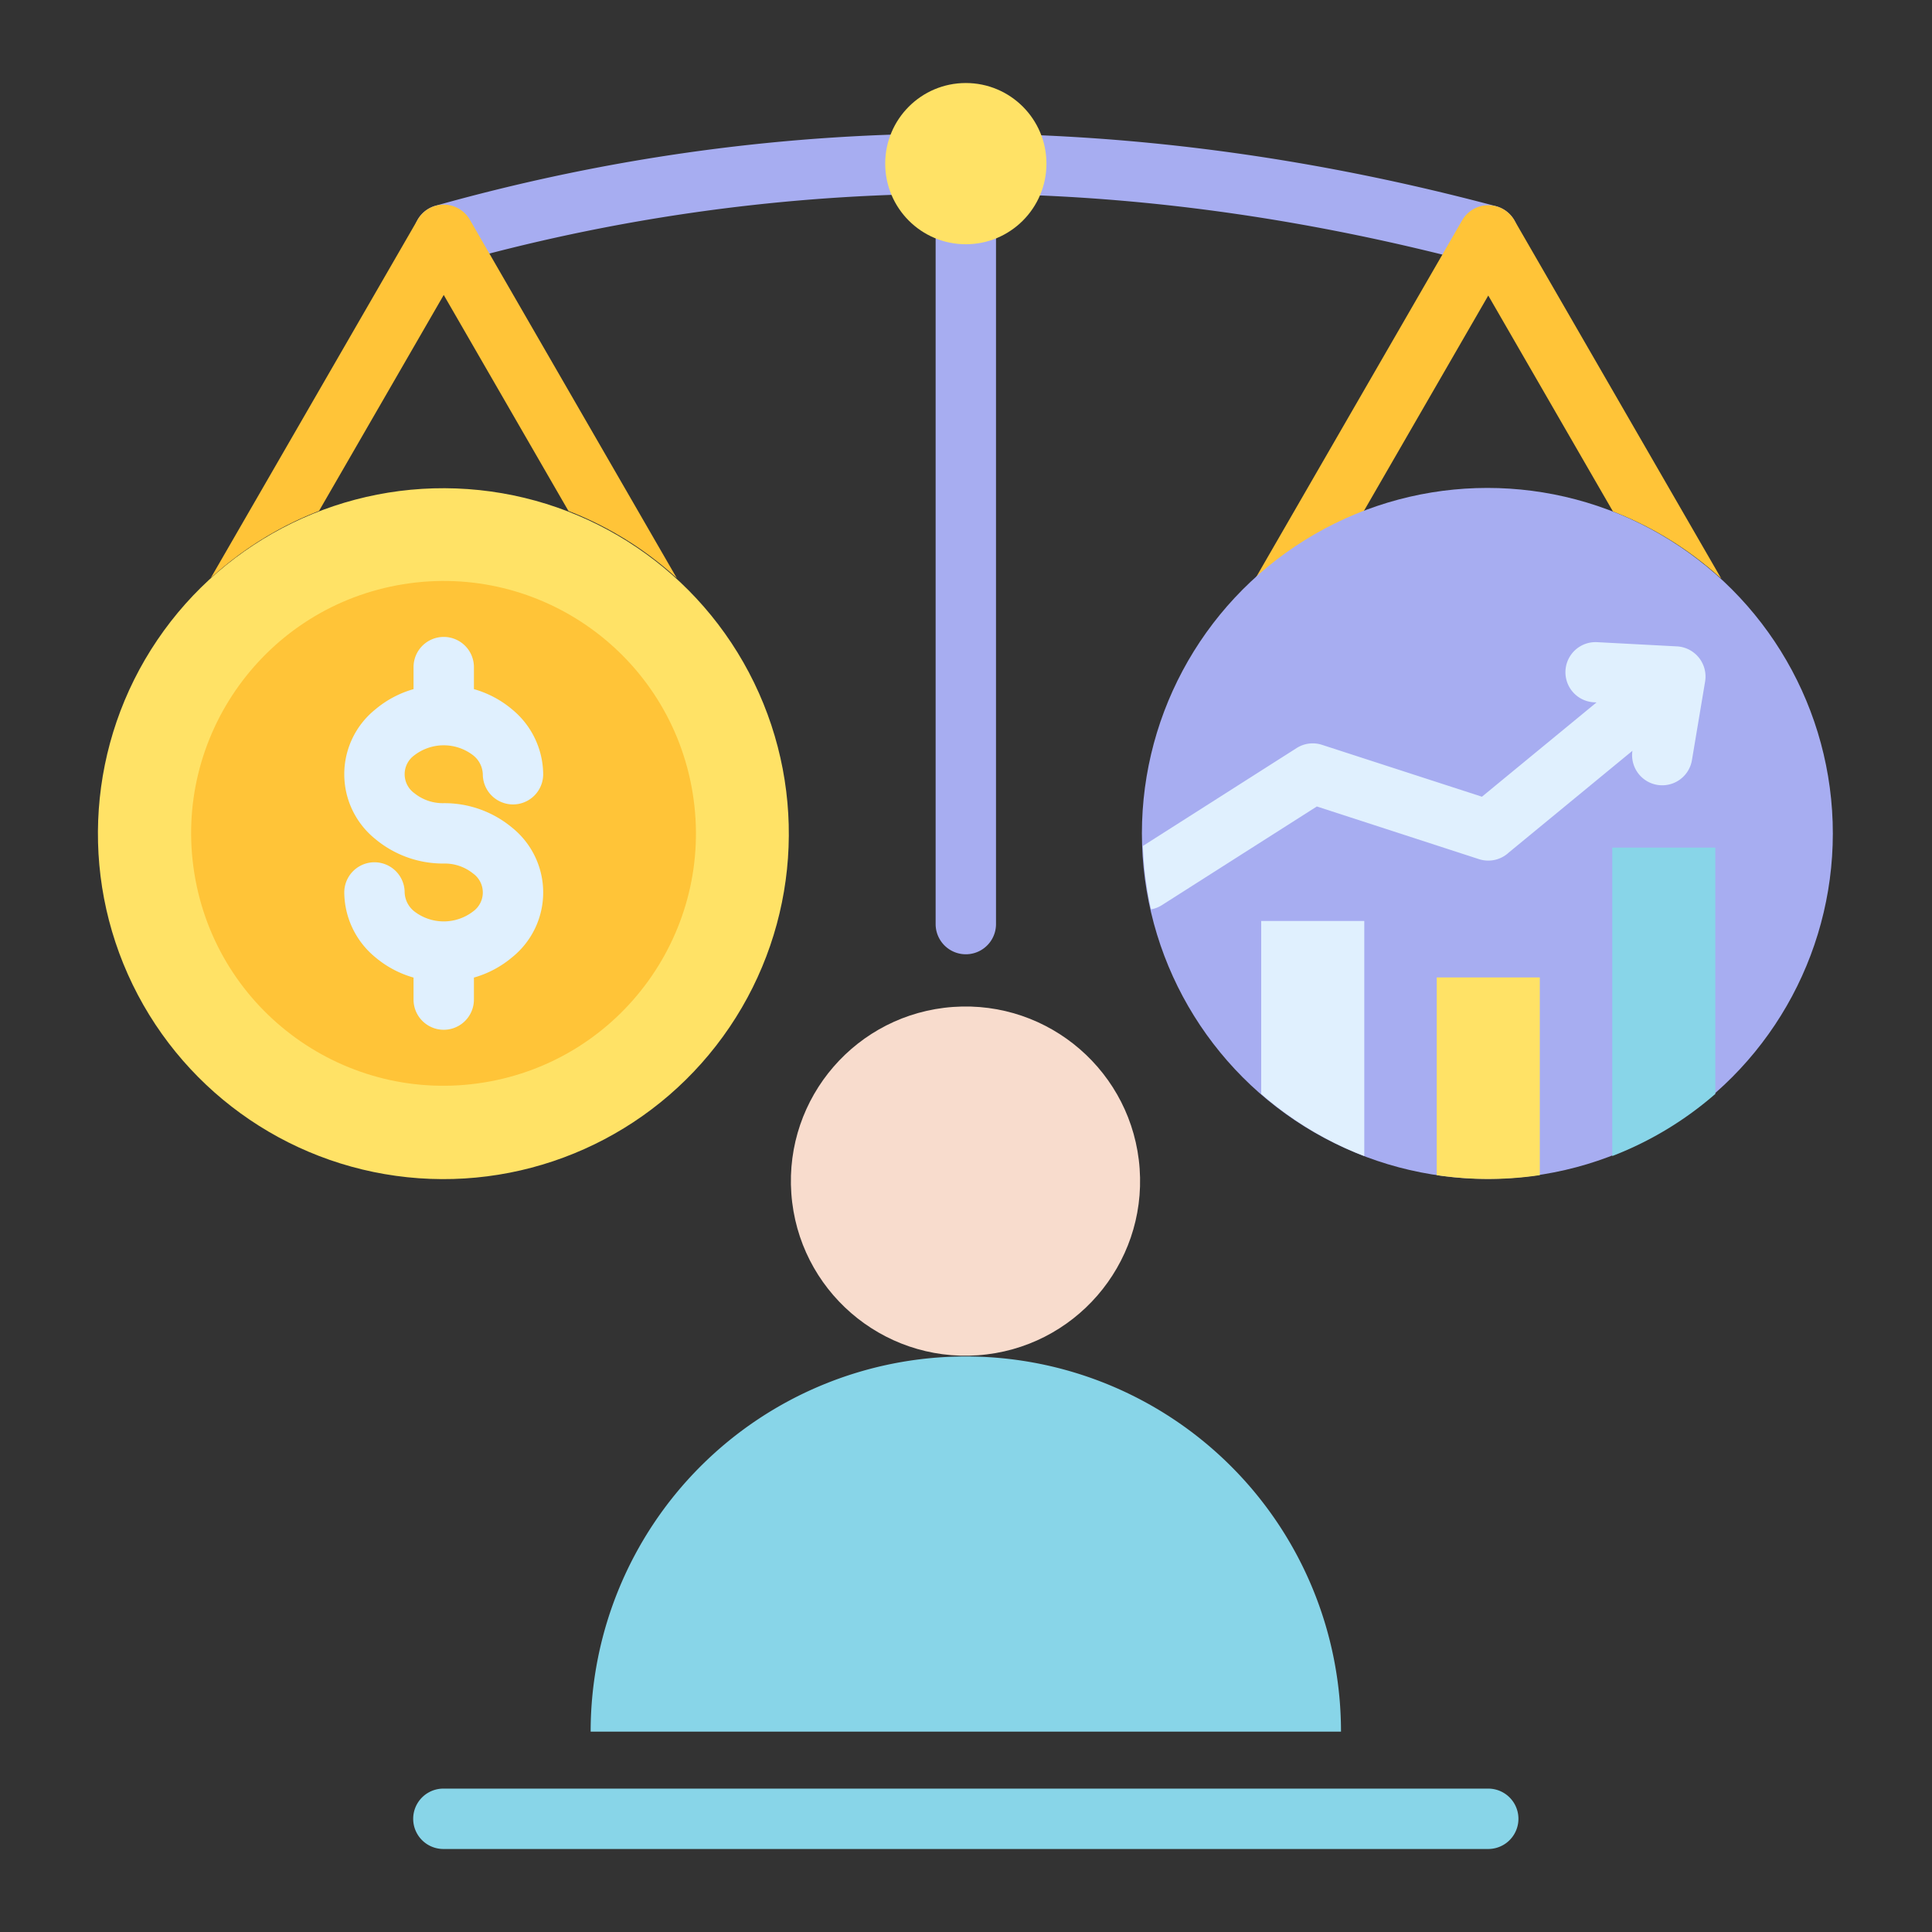
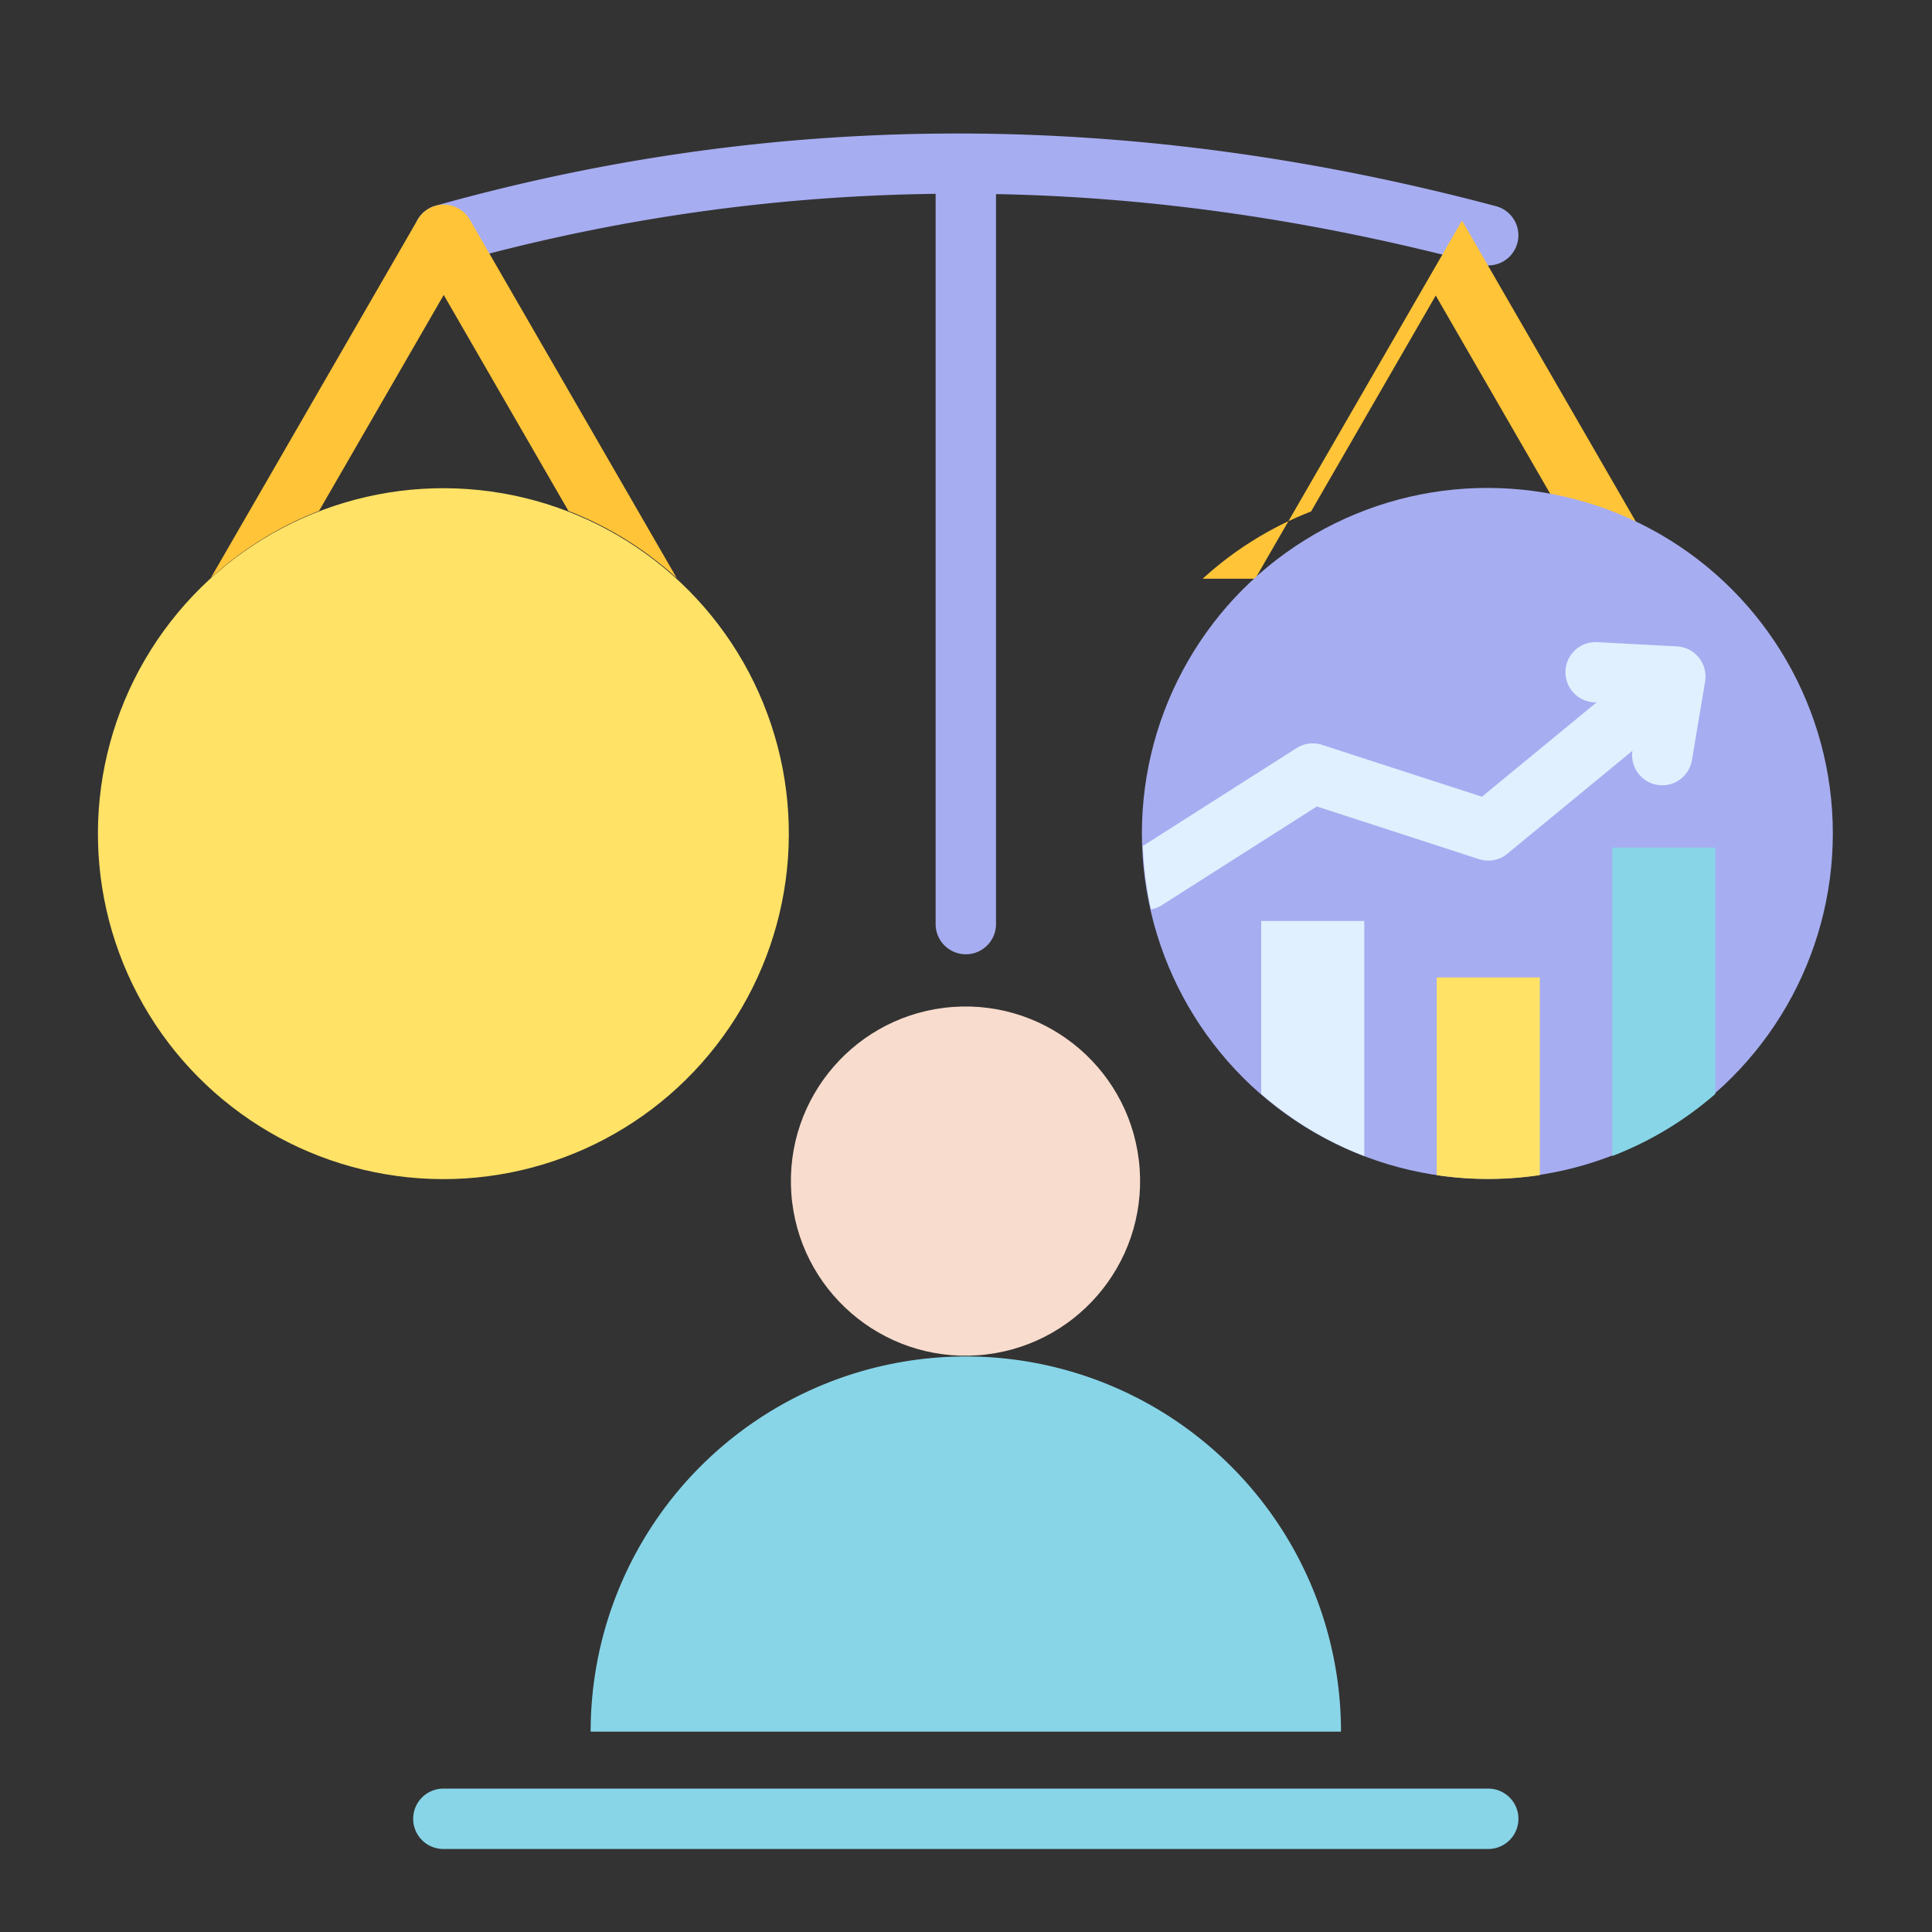
<svg xmlns="http://www.w3.org/2000/svg" width="70" height="70" id="Layer_1" viewBox="0 0 512 512" data-name="Layer 1">
  <rect x="0" y="0" width="512" height="512" fill="#333333" stroke="none" />
  <path d="m119.749 69.891a7.984 7.984 0 1 1 -4.312-15.375c93.526-26.235 187.387-24.817 281 .123a7.981 7.981 0 1 1 -4.063 15.437q-65.57-17.469-128.421-18.639v193.456a8 8 0 0 1 -16 0v-193.526a494.213 494.213 0 0 0 -128.204 18.524z" fill="#a7adf1" fill-rule="evenodd" />
-   <path d="m332.647 153.364 54.8-94.913a7.991 7.991 0 0 1 13.92 0l54.8 94.913a91.628 91.628 0 0 0 -28.713-17.807l-33.048-57.237-33.046 57.237a91.628 91.628 0 0 0 -28.713 17.807z" fill="#ffc438" fill-rule="evenodd" />
+   <path d="m332.647 153.364 54.8-94.913l54.8 94.913a91.628 91.628 0 0 0 -28.713-17.807l-33.048-57.237-33.046 57.237a91.628 91.628 0 0 0 -28.713 17.807z" fill="#ffc438" fill-rule="evenodd" />
  <path d="m117.5 490a8 8 0 0 1 0-16h276.9a8 8 0 0 1 0 16z" fill="#88d5e8" fill-rule="evenodd" />
-   <circle cx="255.954" cy="43.365" fill="#ffe266" r="21.365" />
  <circle cx="255.954" cy="313.185" fill="#f8dccd" r="46.293" transform="matrix(.997 -.071 .071 .997 -21.557 18.932)" />
  <path d="m255.954 359.477a99.424 99.424 0 0 1 99.424 99.423h-198.849a99.425 99.425 0 0 1 99.425-99.423z" fill="#88d5e8" fill-rule="evenodd" />
  <circle cx="394.406" cy="220.848" fill="#a7adf1" r="91.594" transform="matrix(.999 -.033 .033 .999 -7.131 13.247)" />
  <g fill-rule="evenodd">
    <path d="m305.039 240.99a91.845 91.845 0 0 1 -2.16-16.806l40.731-25.934a7.947 7.947 0 0 1 6.744-.858l42.374 13.746 30.366-24.986-.665-.035a7.979 7.979 0 0 1 .813-15.938l21.172 1.118a8.009 8.009 0 0 1 7.464 9.28l-3.5 20.891a7.983 7.983 0 0 1 -15.768-2.5l-32.759 26.955a7.985 7.985 0 0 1 -7.917 1.755l-42.956-13.955-41.063 26.147a7.95 7.95 0 0 1 -2.876 1.12z" fill="#e0f0fe" />
    <path d="m361.549 306.365a91.57 91.57 0 0 1 -27.317-16.465v-45.827h27.317z" fill="#e0f0fe" />
    <path d="m408.064 311.427a92.406 92.406 0 0 1 -27.317 0v-52.4h27.317z" fill="#ffe266" />
    <path d="m454.58 289.9a91.583 91.583 0 0 1 -27.317 16.465v-81.734h27.317z" fill="#88d5e8" />
  </g>
  <circle cx="117.593" cy="220.848" fill="#ffe266" r="91.593" transform="matrix(.071 -.997 .997 .071 -111.035 322.49)" />
-   <circle cx="117.593" cy="220.848" fill="#ffc438" r="66.889" transform="matrix(.987 -.16 .16 .987 -33.858 21.688)" />
-   <path d="m143.95 205.18a8 8 0 0 1 -16 0 6.7 6.7 0 0 0 -2.564-5.017 12.776 12.776 0 0 0 -15.586 0 6.189 6.189 0 0 0 0 10.033 11.979 11.979 0 0 0 7.793 2.652 28.023 28.023 0 0 1 18.168 6.527 22.036 22.036 0 0 1 0 34.284 27.265 27.265 0 0 1 -10.168 5.409v5.832a8 8 0 0 1 -16 0v-5.834a27.253 27.253 0 0 1 -10.167-5.409 22.456 22.456 0 0 1 -8.19-17.142 8 8 0 0 1 16 0 6.707 6.707 0 0 0 2.564 5.017 12.78 12.78 0 0 0 15.586 0 6.19 6.19 0 0 0 0-10.034 11.979 11.979 0 0 0 -7.793-2.652 28.02 28.02 0 0 1 -18.167-6.527 22.034 22.034 0 0 1 0-34.283 27.237 27.237 0 0 1 10.168-5.409v-5.835a8 8 0 0 1 16 0v5.835a27.229 27.229 0 0 1 10.168 5.409 22.456 22.456 0 0 1 8.188 17.144z" fill="#e0f0fe" fill-rule="evenodd" />
  <path d="m55.835 153.21 54.8-94.912a7.991 7.991 0 0 1 13.921 0l54.8 94.913a91.592 91.592 0 0 0 -28.717-17.811l-33.046-57.234-33.046 57.234a91.612 91.612 0 0 0 -28.712 17.81z" fill="#ffc438" fill-rule="evenodd" />
</svg>